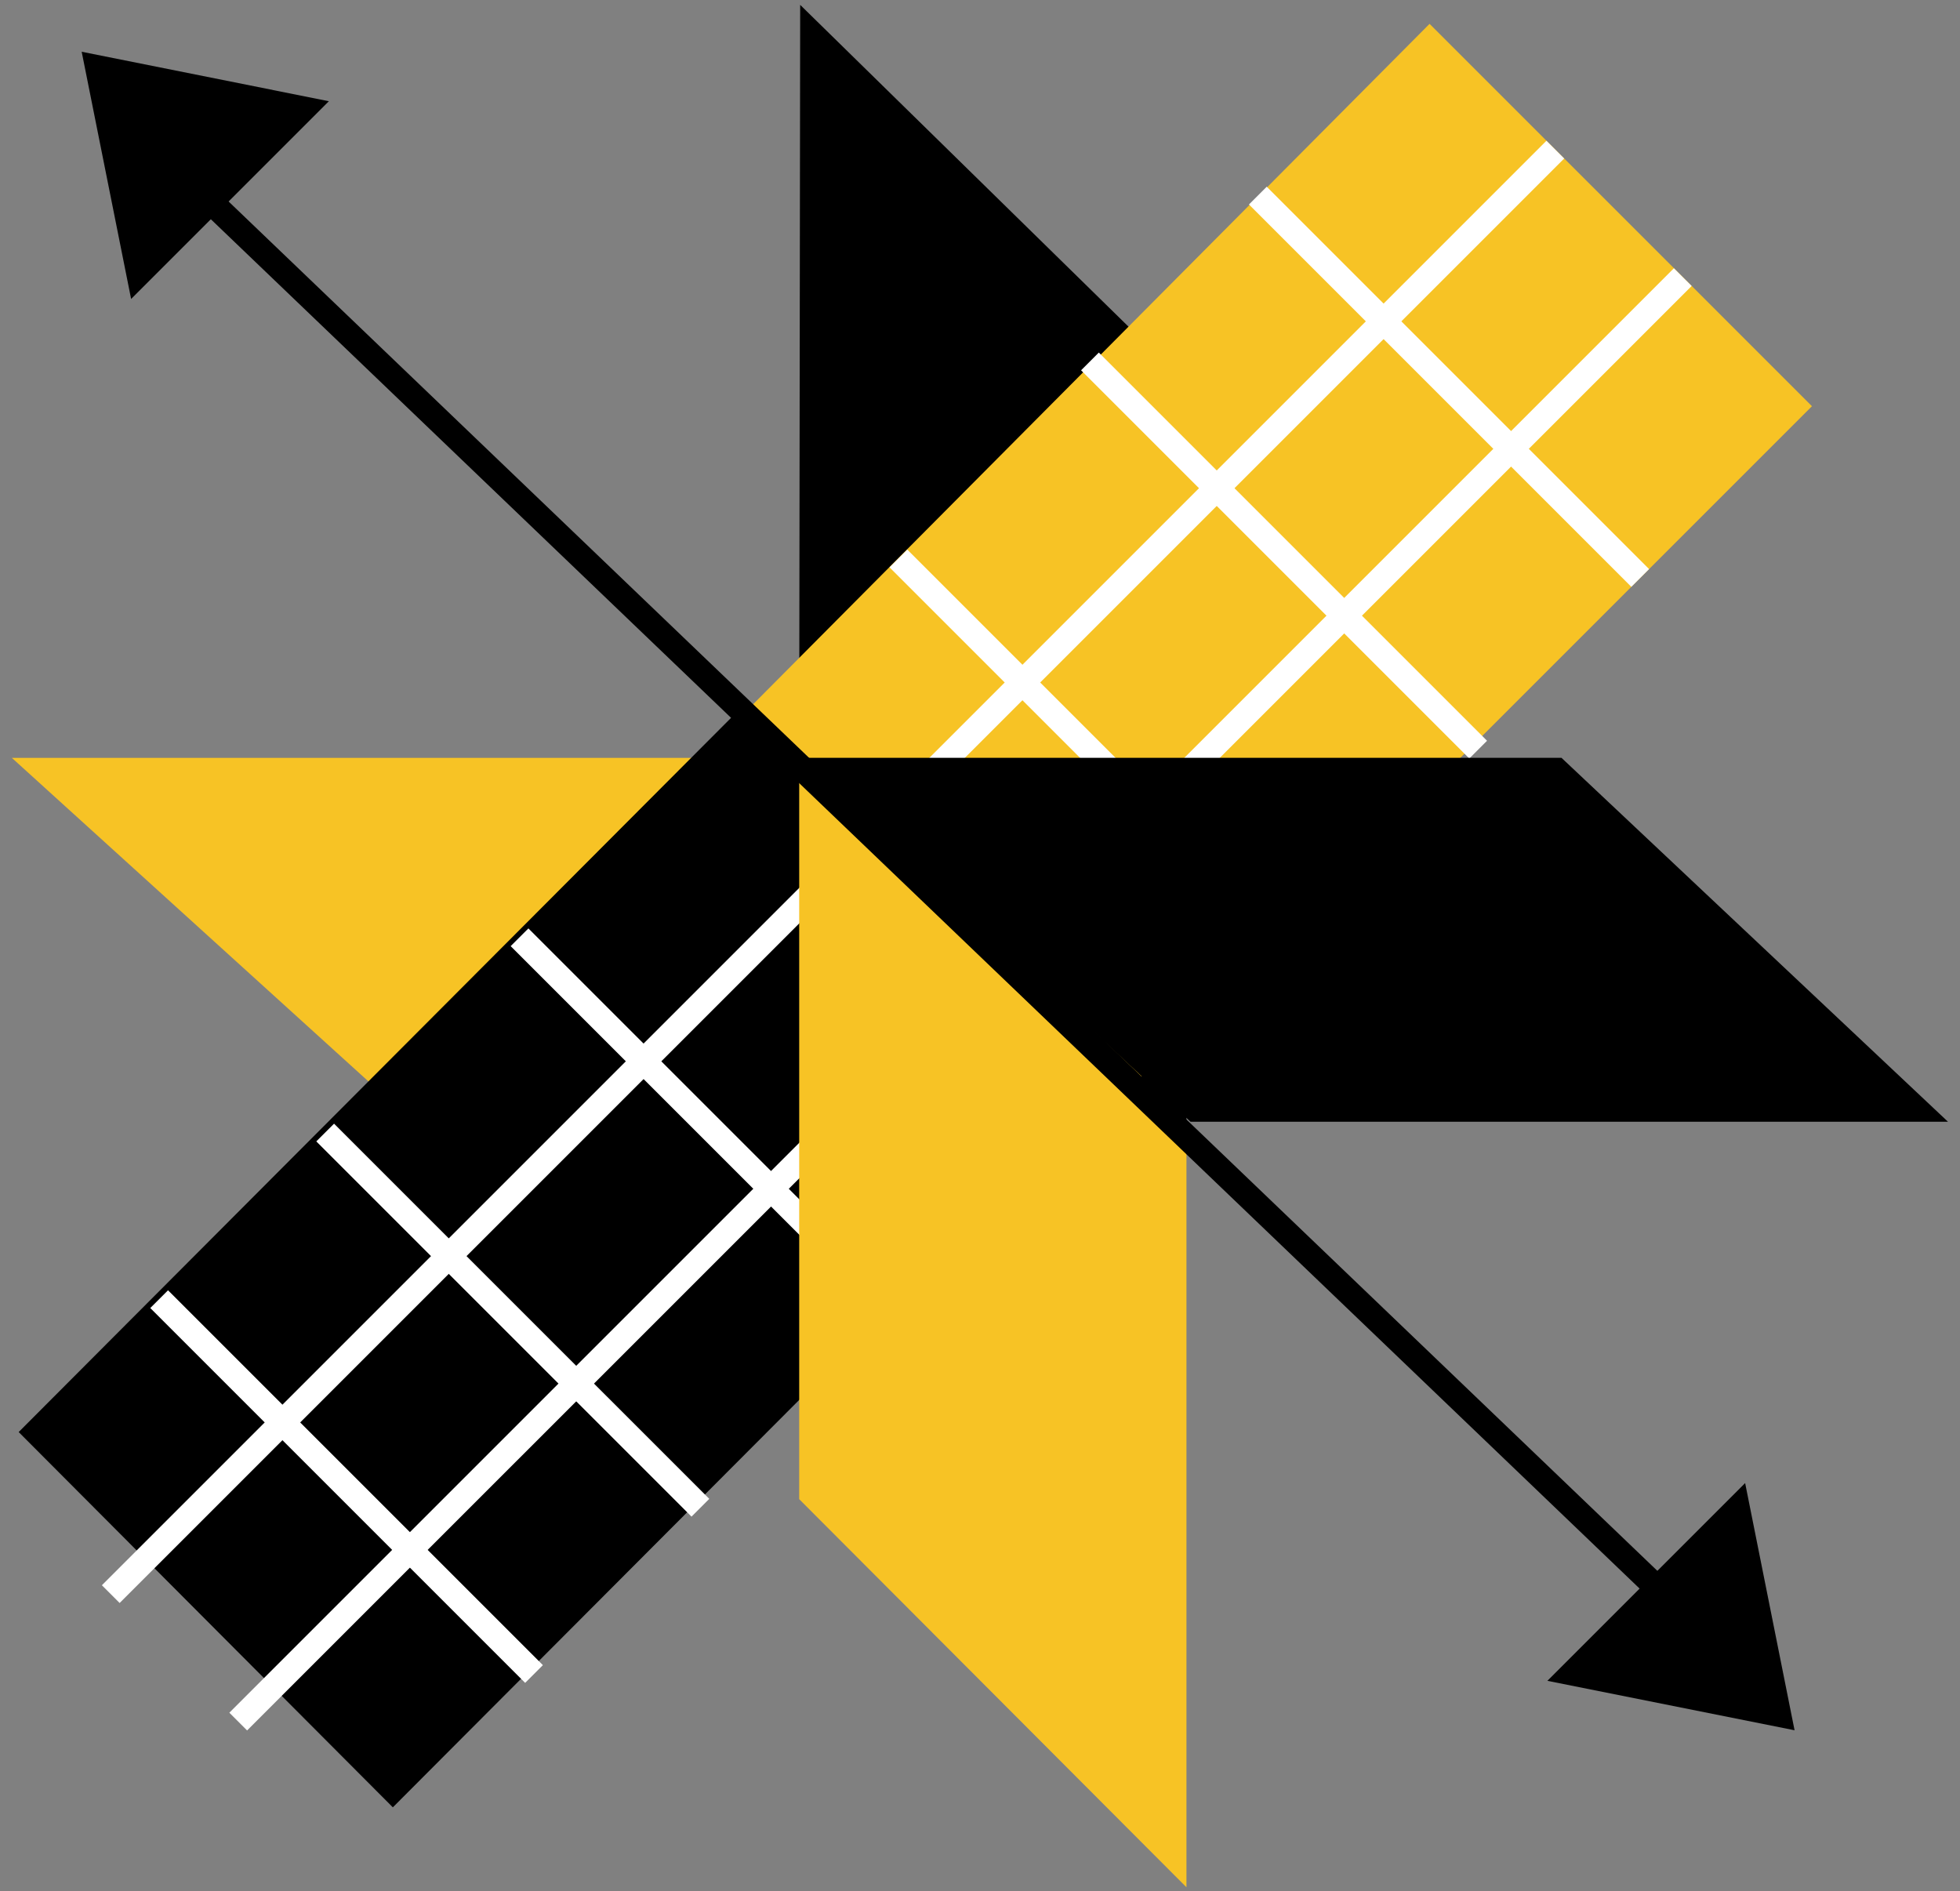
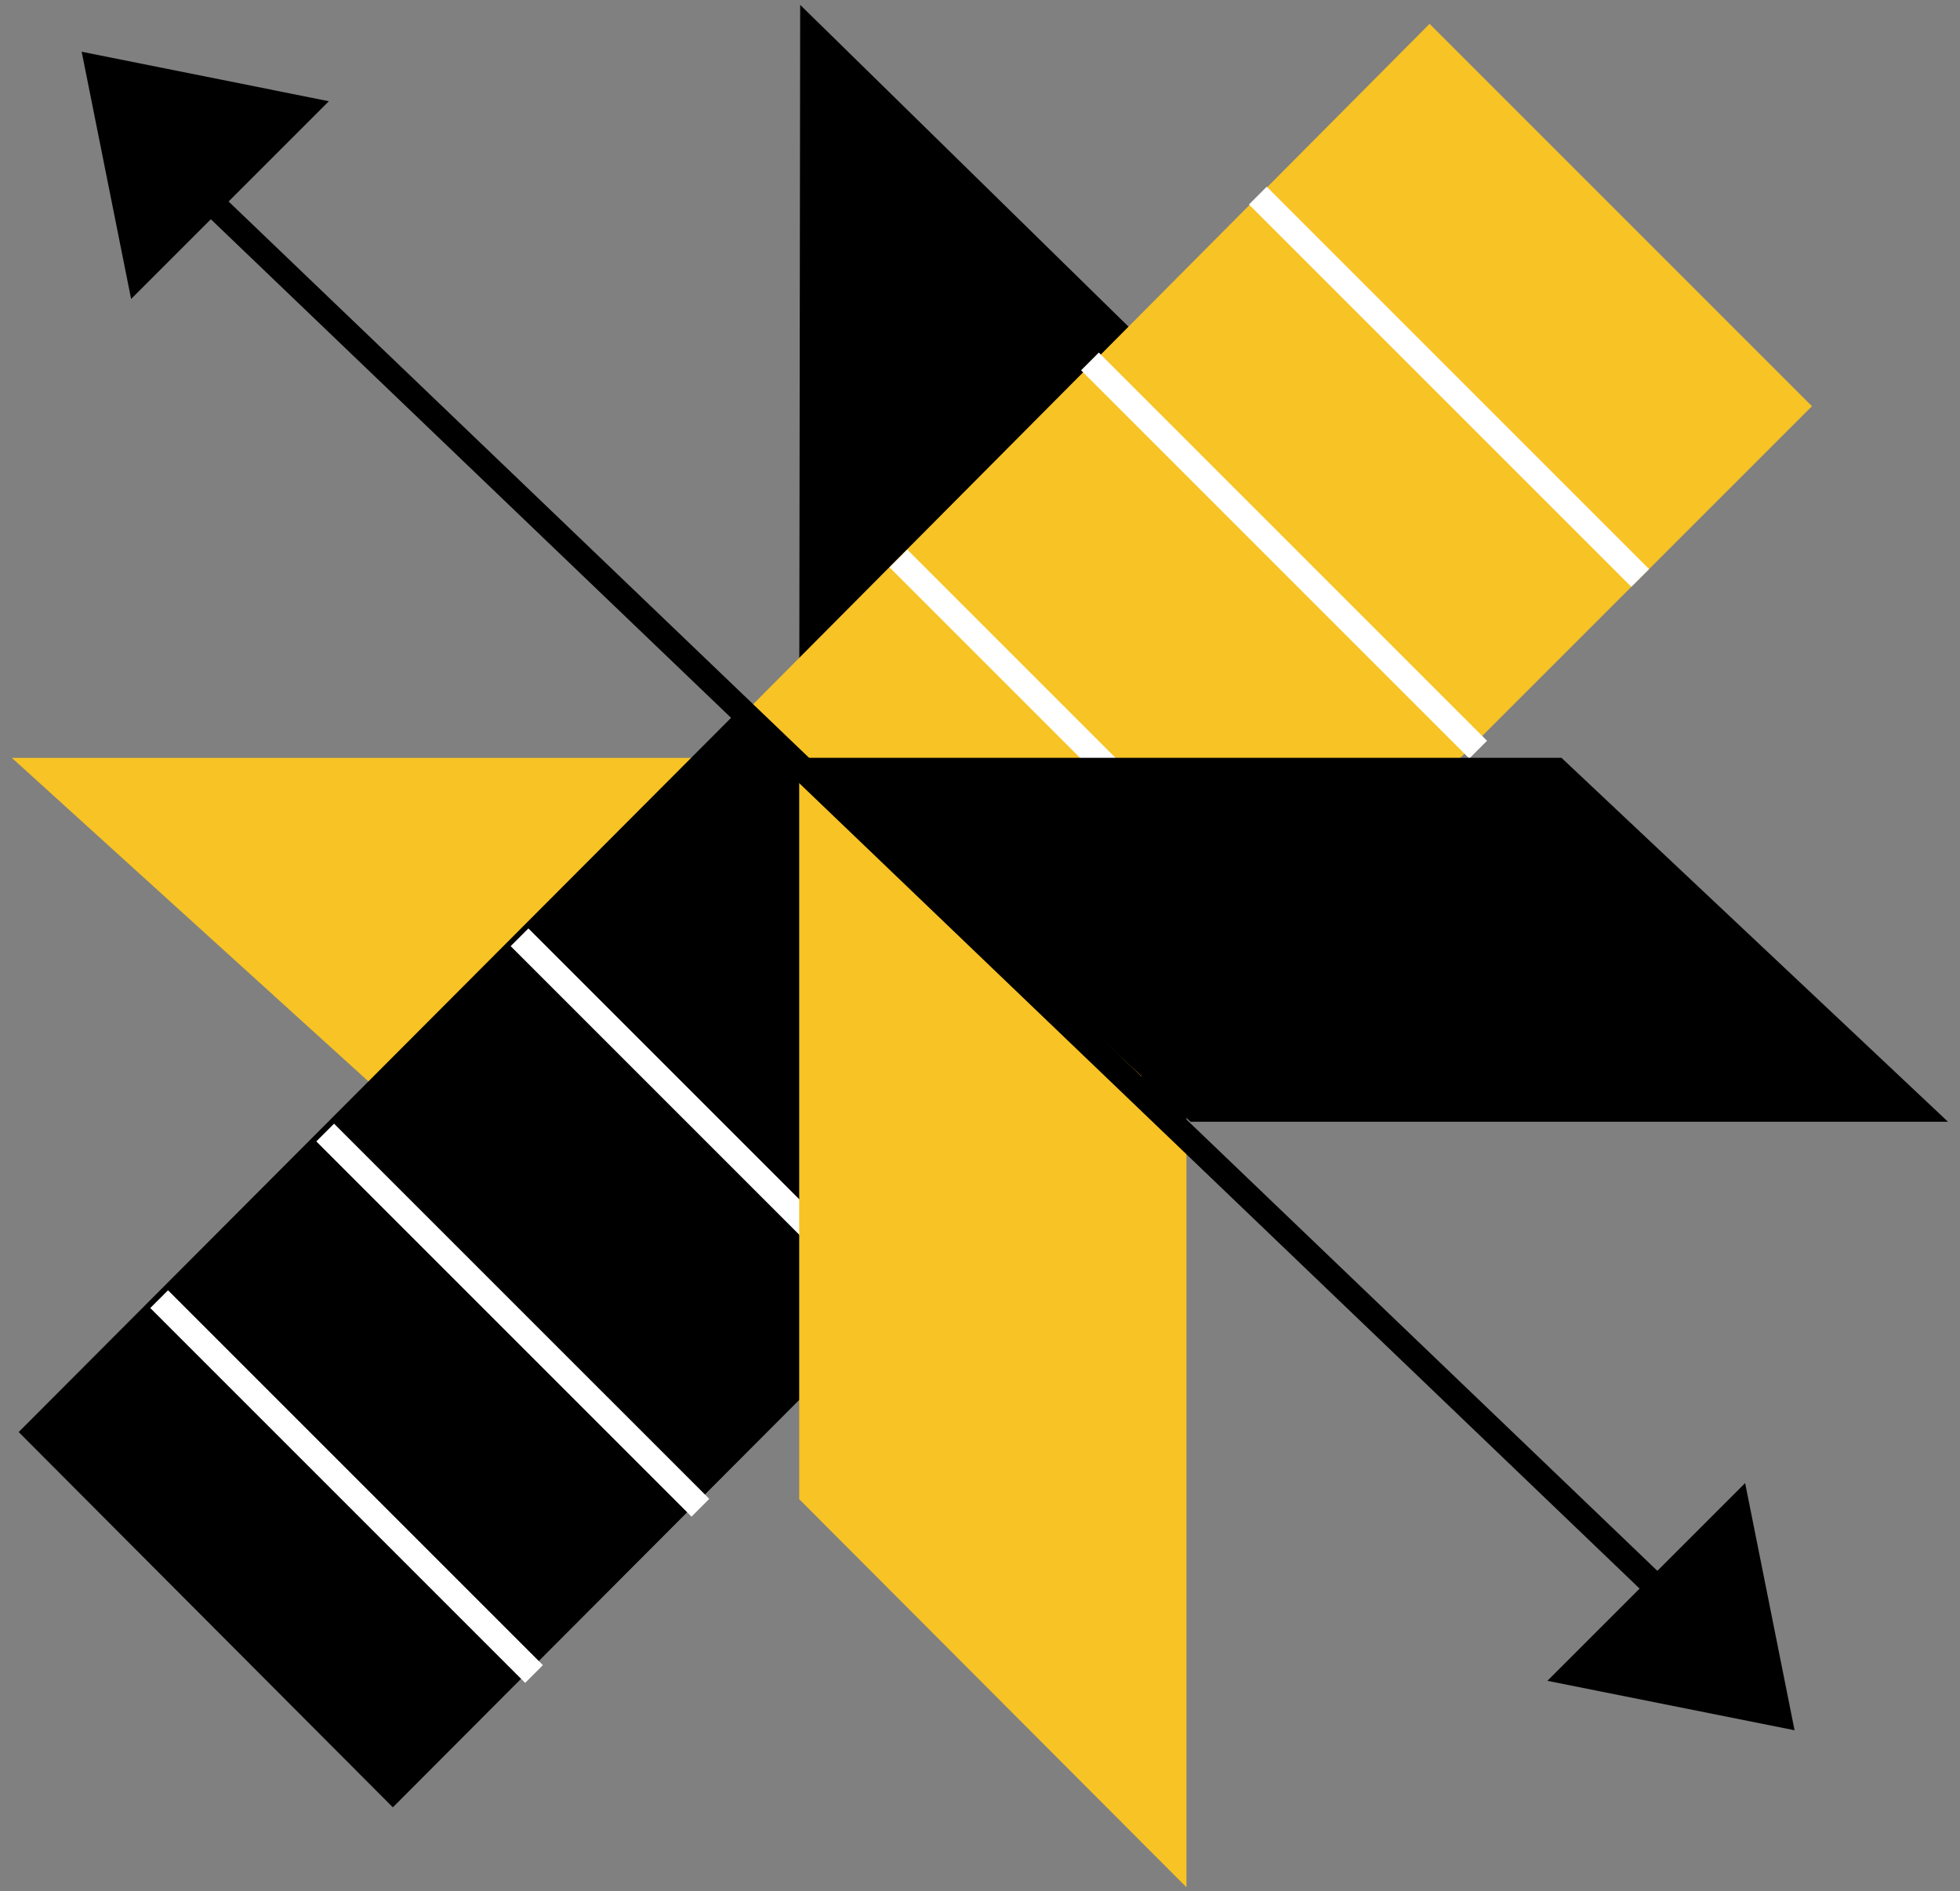
<svg xmlns="http://www.w3.org/2000/svg" width="114" height="110" fill="none">
  <rect width="100%" height="100%" fill="#808080" stroke="none" />
  <path fill="#000" d="m90 97.763 11.503-11.503 2.875 14.378zM19.129 5.887 7.626 17.389 4.751 3.011zm27.355 37.529L46.541.283l22.467 22.02v42.943z" />
  <path fill="#F7C325" d="m83.148 1.387 22.241 22.24-42.01 42.01L41.23 43.55z" />
  <path fill="#F7C325" d="M45.92 44.08H.689l23.328 21.167h44.241z" />
  <path fill="#fff" fill-rule="evenodd" d="m86.491 43.086-22.58-22.58-1.032 1.032 22.58 22.58z" clip-rule="evenodd" />
-   <path fill="#fff" fill-rule="evenodd" d="M49.586 50.611 90.978 9.22l-1.033-1.033L48.554 49.58zM57 58.026l41.392-41.392-1.033-1.032-41.391 41.391z" clip-rule="evenodd" />
  <path fill="#fff" fill-rule="evenodd" d="m95.917 33.1-22.24-22.24-1.033 1.033 22.24 22.24zM74.913 54.108 52.771 31.966l-1.033 1.032 22.143 22.143z" clip-rule="evenodd" />
  <path fill="#000" d="m43.012 41.26 21.763 21.827-41.926 42.034L1.086 83.293z" />
  <path fill="#fff" fill-rule="evenodd" d="M40.221 88.212 18.397 66.388l1.033-1.032 21.824 21.823z" clip-rule="evenodd" />
-   <path fill="#fff" fill-rule="evenodd" d="M48.35 51.845 6.958 93.236l-1.032-1.032 41.391-41.392zm7.414 7.413-41.392 41.391-1.032-1.032 41.392-41.392z" clip-rule="evenodd" />
  <path fill="#fff" fill-rule="evenodd" d="M30.544 97.882 8.741 76.08l1.032-1.032L31.576 96.85zm21.301-20.708L29.702 55.031 30.734 54l22.143 22.143z" clip-rule="evenodd" />
  <path fill="#F7C325" d="M46.484 87.197V44.078l22.524 22.348v43.345z" />
  <path fill="#000" d="M90.821 44.078H46.484l22.763 21.168h44.056z" />
  <path fill="#000" d="m11.031 11.571 1.01-1.054 85.897 82.325-1.01 1.054z" />
</svg>